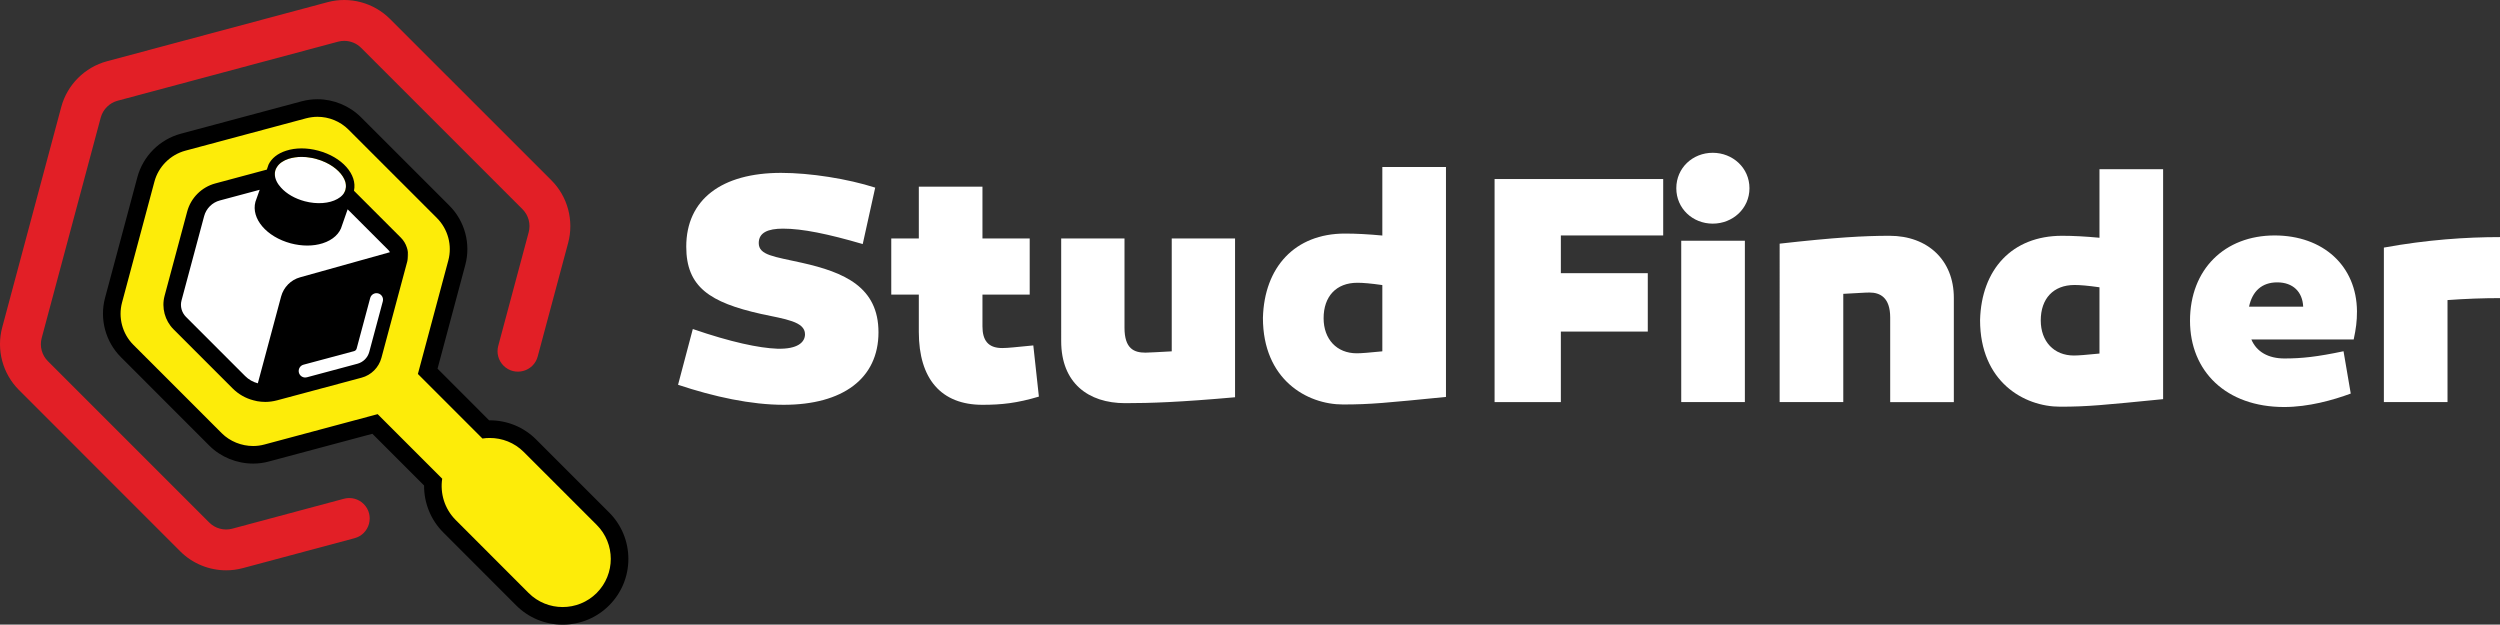
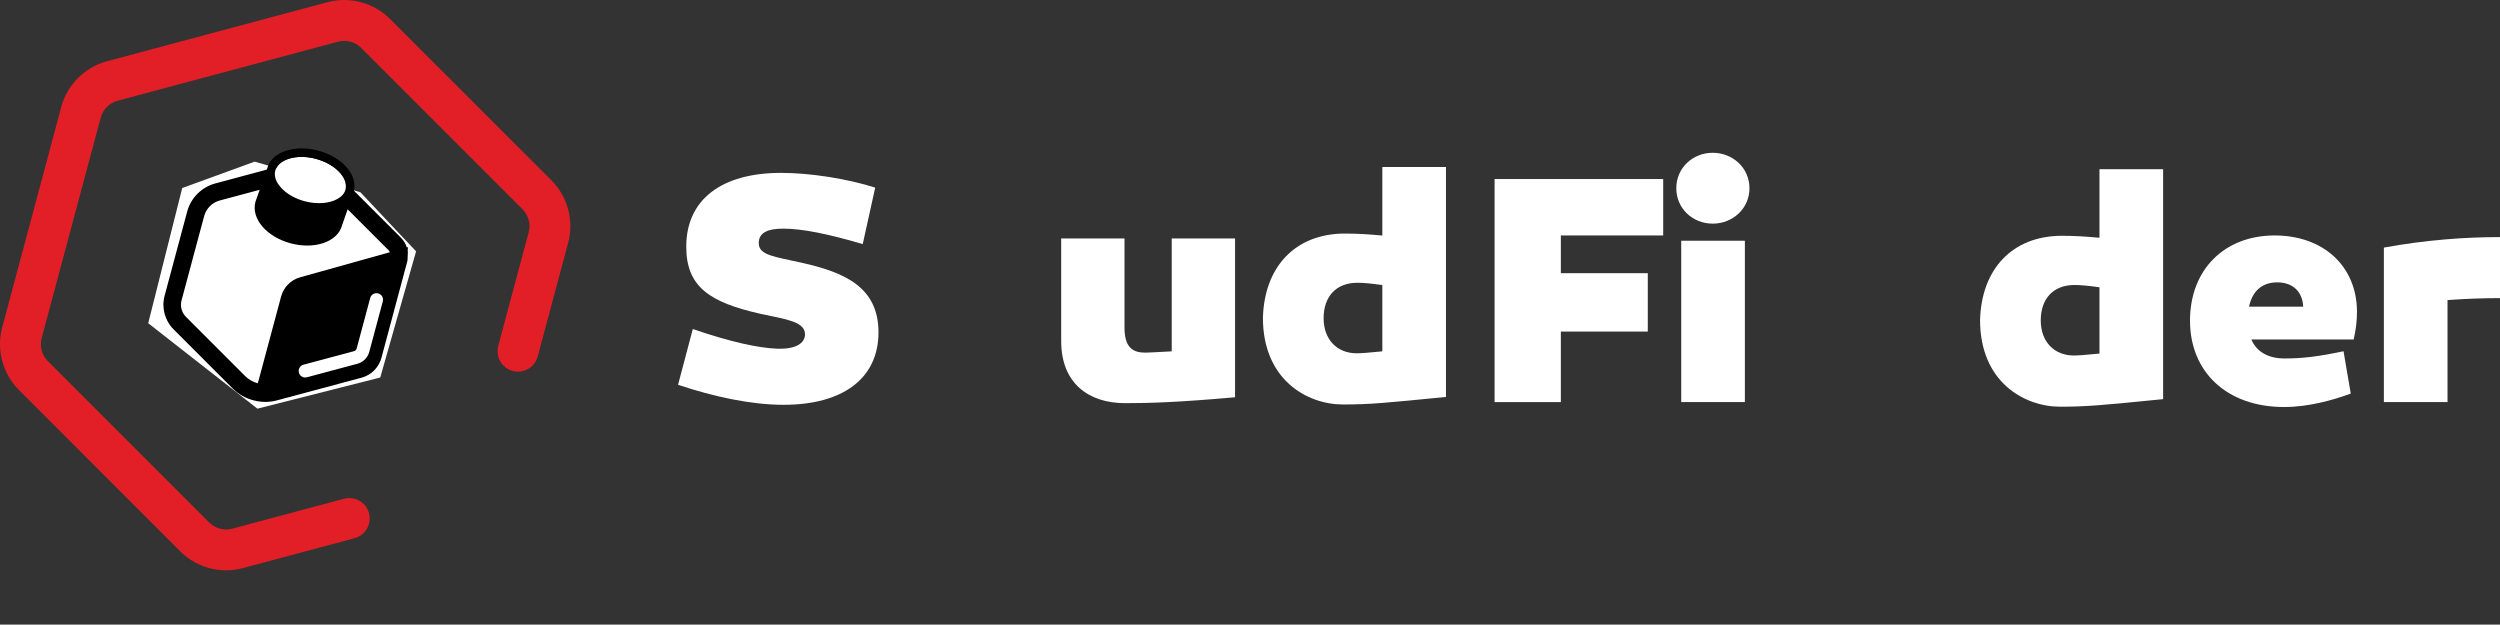
<svg xmlns="http://www.w3.org/2000/svg" version="1.1" id="Layer_1" x="0px" y="0px" width="610.506px" height="152.533px" viewBox="0 0 610.506 152.533" enable-background="new 0 0 610.506 152.533" xml:space="preserve">
  <rect x="0" y="0" width="610.506" height="152.533" fill="#333333" stroke="none" />
  <g>
    <path fill="#FFFFFF" d="M210.681,59.6c-8.492-2.484-14.74-3.765-19.466-3.765c-3.685,0-5.928,0.962-5.928,3.525   c0,2.964,3.685,3.284,10.494,4.806c10.414,2.324,18.745,5.928,18.745,16.984c0,11.295-8.732,17.703-23.151,17.703   c-7.931,0-16.903-1.922-25.795-4.887l3.605-13.618c9.292,3.203,16.182,4.646,20.588,4.807c5.046,0.159,6.809-1.604,6.809-3.525   c0-3.125-4.806-3.685-10.735-4.966c-12.497-2.804-18.264-6.57-18.264-16.423c0-11.536,8.651-18.024,23.151-18.024   c7.13,0,16.262,1.441,22.991,3.604L210.681,59.6z" />
-     <path fill="#FFFFFF" d="M253.698,96.851c-5.367,1.603-9.132,2.003-13.779,2.003c-10.093,0-15.54-6.328-15.54-17.784v-9.132h-6.73   V58.238h6.73V45.581h15.54v12.657h11.536v13.699h-11.536v7.77c0,3.285,1.282,5.288,4.807,5.288c1.522,0,3.364-0.241,7.61-0.641   L253.698,96.851z" />
    <path fill="#FFFFFF" d="M301.602,97.011c-13.538,1.202-20.588,1.442-26.836,1.442c-9.052,0-15.621-4.968-15.621-15.142V58.239   h15.46v21.789c0,5.127,2.324,6.089,5.127,6.089c1.122,0,3.045-0.16,6.409-0.32V58.239h15.461V97.011z" />
    <path fill="#FFFFFF" d="M353.109,96.931c-14.579,1.441-18.424,1.843-25.153,1.843c-8.813,0-19.547-6.089-19.547-21.149   c0.321-12.336,7.771-20.587,20.027-20.587c2.804,0,5.688,0.16,9.133,0.481V40.775h15.54V96.931z M323.229,77.705   c0,5.127,3.204,8.572,8.091,8.572c1.122,0,3.044-0.161,6.249-0.481V69.614c-2.804-0.401-4.727-0.562-6.089-0.562   C326.273,69.053,323.229,72.418,323.229,77.705" />
    <polygon fill="#FFFFFF" points="402.392,66.711 402.392,80.97 381.163,80.97 381.163,98.193 364.98,98.193 364.98,43.72    406.156,43.72 406.156,57.498 381.163,57.498 381.163,66.711  " />
    <path fill="#FFFFFF" d="M409.359,45.963c0-4.967,4.005-8.652,8.892-8.652s8.972,3.685,8.972,8.652c0,4.966-4.085,8.651-8.972,8.651   S409.359,50.929,409.359,45.963 M426.102,98.193h-15.541V58.78h15.541V98.193z" />
-     <path fill="#FFFFFF" d="M477.13,72.719v25.475h-15.541V77.525c0-4.887-2.483-6.089-5.048-6.089c-1.2,0-3.044,0.161-6.408,0.321   v26.436h-15.54V59.501c13.538-1.522,20.587-1.922,26.836-1.922C470.802,57.579,477.13,63.587,477.13,72.719" />
    <path fill="#FFFFFF" d="M528.237,97.473c-14.58,1.441-18.425,1.843-25.154,1.843c-8.811,0-19.546-6.089-19.546-21.148   c0.32-12.337,7.771-20.588,20.027-20.588c2.804,0,5.688,0.16,9.132,0.481V41.316h15.541V97.473z M498.357,78.247   c0,5.127,3.204,8.57,8.091,8.57c1.121,0,3.044-0.16,6.248-0.479V70.156c-2.803-0.401-4.727-0.561-6.088-0.561   C501.401,69.595,498.357,72.959,498.357,78.247" />
    <path fill="#FFFFFF" d="M575.579,76.004c0,2.482-0.239,4.245-0.801,6.889h-24.994c1.282,3.044,4.166,4.646,8.091,4.646   c4.246,0,7.932-0.4,14.419-1.763l1.764,10.334c-4.326,1.603-10.334,3.284-16.262,3.284c-14.18,0-22.991-8.731-22.991-21.067   c0-12.577,8.491-20.829,20.668-20.829C567.328,57.499,575.498,64.949,575.579,76.004 M549.224,74.882h13.218   c-0.16-3.605-2.483-5.928-6.328-5.928C552.348,68.954,550.024,71.117,549.224,74.882" />
    <path fill="#FFFFFF" d="M610.506,72.799c-4.005,0-8.491,0.16-12.817,0.48v24.914h-15.541V60.462   c10.494-1.923,20.107-2.563,28.358-2.563V72.799z" />
    <polygon fill="#FFFFFF" points="44.502,45.911 36.196,78.929 62.855,99.798 92.859,92.188 101.608,61.382 88.006,46.949    62.185,39.474  " />
    <path fill="#E21F26" d="M134.656,44.033L95.239,4.628c-3.98-3.98-9.83-5.551-15.269-4.092l-53.838,14.42   c-5.438,1.46-9.717,5.738-11.176,11.177L0.536,79.971c-1.46,5.438,0.112,11.289,4.091,15.268l39.406,39.418   c3.006,2.993,7.06,4.615,11.201,4.615c1.36,0,2.732-0.175,4.067-0.536l27.28-7.308c3.709-0.993,4.952-5.629,2.236-8.344   c-1.26-1.26-3.096-1.752-4.818-1.291l-27.28,7.313c-2.009,0.536-4.154-0.038-5.626-1.51L11.675,88.178   c-1.459-1.459-2.033-3.617-1.497-5.625l14.42-53.838c0.537-1.996,2.121-3.58,4.117-4.116l53.838-14.42   c0.499-0.138,0.997-0.2,1.509-0.2c1.522,0,3.019,0.599,4.116,1.696l39.418,39.418c1.472,1.472,2.046,3.618,1.509,5.626   l-7.437,27.756c-0.462,1.721,0.03,3.557,1.288,4.817c2.715,2.72,7.356,1.478,8.351-2.233l7.441-27.758   C140.195,53.863,138.636,48.012,134.656,44.033" />
    <path d="M99.653,60.352l-0.05,1.224c-0.034-0.385-0.117-0.771-0.252-1.14L99.653,60.352z" />
-     <path fill="#FDEC09" d="M147.229,126.658l-17.793-17.792c-2.633-2.633-6.12-4.075-9.826-4.075c-0.336,0-0.671,0.016-1.007,0.05   l-14.153-14.17l7.094-26.513c1.19-4.427-0.084-9.189-3.321-12.426L86.641,30.15c-2.415-2.398-5.735-3.773-9.106-3.773   c-1.107,0-2.214,0.151-3.337,0.436l-29.464,7.898c-4.427,1.191-7.915,4.679-9.106,9.106l-7.898,29.481   c-1.191,4.427,0.083,9.206,3.337,12.426l21.565,21.582c2.398,2.382,5.736,3.757,9.19,3.757c1.107,0,2.197-0.151,3.253-0.437   l26.513-7.093l14.153,14.17c-0.285,3.991,1.191,7.966,4.025,10.816l17.809,17.793c2.616,2.633,6.121,4.074,9.827,4.074   s7.211-1.441,9.827-4.074c2.632-2.616,4.075-6.104,4.075-9.827C151.303,132.779,149.86,129.291,147.229,126.658 M97.373,63.303   l-6.289,23.528c-0.452,1.626-1.726,2.901-3.336,3.32l-20.644,5.534c-0.754,0.2-1.542,0.317-2.331,0.317   c-2.398,0-4.728-0.972-6.423-2.648L43.895,78.882c-1.593-1.576-2.213-3.907-1.626-6.071l5.5-20.576   c0.704-2.616,2.767-4.679,5.383-5.366l24.081-6.456l19.151,19.15C97.356,60.536,97.726,61.961,97.373,63.303" />
-     <path d="M99.603,61.593l-0.084,1.912C99.67,62.868,99.687,62.212,99.603,61.593 M99.603,61.593l-0.084,1.912   C99.67,62.868,99.687,62.212,99.603,61.593 M99.603,61.593l-0.084,1.912C99.67,62.868,99.687,62.212,99.603,61.593 M99.603,61.593   l-0.084,1.912C99.67,62.868,99.687,62.212,99.603,61.593 M148.754,125.148l-17.809-17.809c-3.018-3.019-7.043-4.695-11.336-4.695   c-0.051,0-0.1,0.016-0.151,0.016l-12.61-12.627l6.774-25.322c1.392-5.165-0.1-10.716-3.89-14.506L88.149,28.624   c-2.8-2.784-6.674-4.393-10.614-4.393c-1.292,0-2.583,0.167-3.858,0.503L44.18,32.648c-5.165,1.375-9.24,5.45-10.632,10.615   L25.65,72.745c-1.375,5.165,0.117,10.732,3.907,14.505l21.566,21.582c2.783,2.783,6.691,4.377,10.698,4.377   c1.292,0,2.583-0.167,3.807-0.504l25.305-6.774l12.628,12.628c-0.034,4.259,1.643,8.435,4.695,11.47l17.792,17.81   c3.036,3.036,7.06,4.695,11.353,4.695s8.318-1.659,11.353-4.695c3.019-3.035,4.696-7.061,4.696-11.354   C153.45,132.209,151.773,128.168,148.754,125.148 M145.719,144.803c-2.297,2.297-5.316,3.438-8.318,3.438   c-3.001,0-6.02-1.141-8.317-3.438l-17.793-17.81c-2.75-2.75-3.84-6.522-3.303-10.095l-15.763-15.763l-27.704,7.428   c-0.888,0.235-1.794,0.353-2.7,0.353c-2.834,0-5.668-1.123-7.663-3.119L32.576,84.215c-2.701-2.7-3.757-6.674-2.767-10.363   l7.898-29.481c0.972-3.673,3.891-6.591,7.58-7.58l29.464-7.898c0.922-0.235,1.844-0.369,2.784-0.369c2.8,0,5.55,1.106,7.579,3.136   l21.582,21.582c2.701,2.7,3.774,6.674,2.784,10.363l-7.429,27.72l15.764,15.765c0.603-0.102,1.19-0.136,1.794-0.136   c3.002,0,6.003,1.124,8.301,3.423l17.809,17.808C150.297,132.762,150.297,140.208,145.719,144.803" />
    <path d="M86.356,46.909l-0.088,0.265c0.035-0.089,0.061-0.177,0.079-0.265H86.356z" />
    <path fill="#FFFFFF" d="M84.478,45.445c0,0.265-0.035,0.52-0.097,0.776c0,0.018,0,0.036-0.009,0.053   c-0.749,2.805-5.31,4.12-9.959,2.876c-2.373-0.635-4.428-1.808-5.786-3.317c-1.253-1.385-1.756-2.858-1.403-4.155   c0.071-0.282,0.185-0.546,0.344-0.802c0.529-0.918,1.553-1.65,2.946-2.1c0.953-0.3,2.02-0.458,3.132-0.458   c1.146,0,2.346,0.158,3.537,0.485C81.381,39.923,84.478,42.825,84.478,45.445" />
    <path d="M99.352,60.436c-0.285-0.889-0.771-1.71-1.459-2.398L86.438,46.583c0.872-3.974-2.901-8.233-8.719-9.793   c-2.751-0.738-5.535-0.738-7.849,0.017c-2.062,0.654-3.555,1.845-4.293,3.387l-0.419,1.224l-12.56,3.371   c-3.354,0.889-6.004,3.539-6.892,6.893l-5.518,20.575c-0.771,2.902,0.067,6.021,2.18,8.15l14.456,14.456   c1.408,1.408,3.152,2.398,5.03,2.884c0.621,0.185,1.275,0.303,1.929,0.353c0.319,0.034,0.654,0.051,0.989,0.051   c0.956,0,1.929-0.135,2.885-0.386L88.3,92.23c2.348-0.621,4.209-2.482,4.846-4.846l6.306-23.528   c0.033-0.117,0.067-0.235,0.067-0.352l0.083-1.912v-0.017C99.569,61.19,99.485,60.805,99.352,60.436 M67.221,41.67   c0.068-0.268,0.185-0.537,0.353-0.788c0.033-0.05,0.05-0.084,0.084-0.134c0.536-0.855,1.526-1.543,2.85-1.979   c0.956-0.285,2.03-0.453,3.136-0.453c0.755,0,1.527,0.067,2.314,0.218c0.403,0.067,0.822,0.151,1.225,0.268   c0.822,0.218,1.61,0.52,2.331,0.855c2.532,1.19,4.343,3.035,4.846,4.846c0.067,0.319,0.117,0.62,0.117,0.939   c0,0.268-0.033,0.52-0.1,0.772v0.067c-0.252,0.972-0.973,1.76-1.996,2.314c-1.928,1.09-4.93,1.358-7.965,0.553   c-2.381-0.637-4.427-1.811-5.786-3.32c-0.218-0.235-0.419-0.486-0.586-0.721C67.221,43.952,66.937,42.744,67.221,41.67    M93.482,73.598l-3.309,12.347c-0.376,1.401-1.479,2.504-2.88,2.88l-12.347,3.309c-0.138,0.037-0.278,0.055-0.413,0.055   c-0.705,0-1.348-0.47-1.539-1.181c-0.228-0.852,0.277-1.726,1.127-1.952l12.347-3.309c0.305-0.081,0.545-0.321,0.627-0.627   l3.309-12.347c0.227-0.85,1.106-1.357,1.951-1.127C93.207,71.874,93.71,72.748,93.482,73.598 M73.309,67.713   c-2.281,0.62-4.041,2.415-4.662,4.695l-5.685,21.197c-1.173-0.302-2.247-0.922-3.102-1.777L45.404,77.373   c-1.04-1.056-1.459-2.582-1.074-4.008l5.518-20.576c0.503-1.878,1.978-3.354,3.857-3.84l9.709-2.6l-1.04,2.935   c-1.09,4.092,2.7,8.553,8.637,10.146c1.341,0.352,2.716,0.537,4.024,0.537c1.342,0,2.599-0.185,3.757-0.554   c2.515-0.805,4.209-2.381,4.729-4.36l1.375-3.941l9.961,9.961c0.151,0.151,0.268,0.336,0.352,0.52L73.309,67.713z" />
  </g>
</svg>